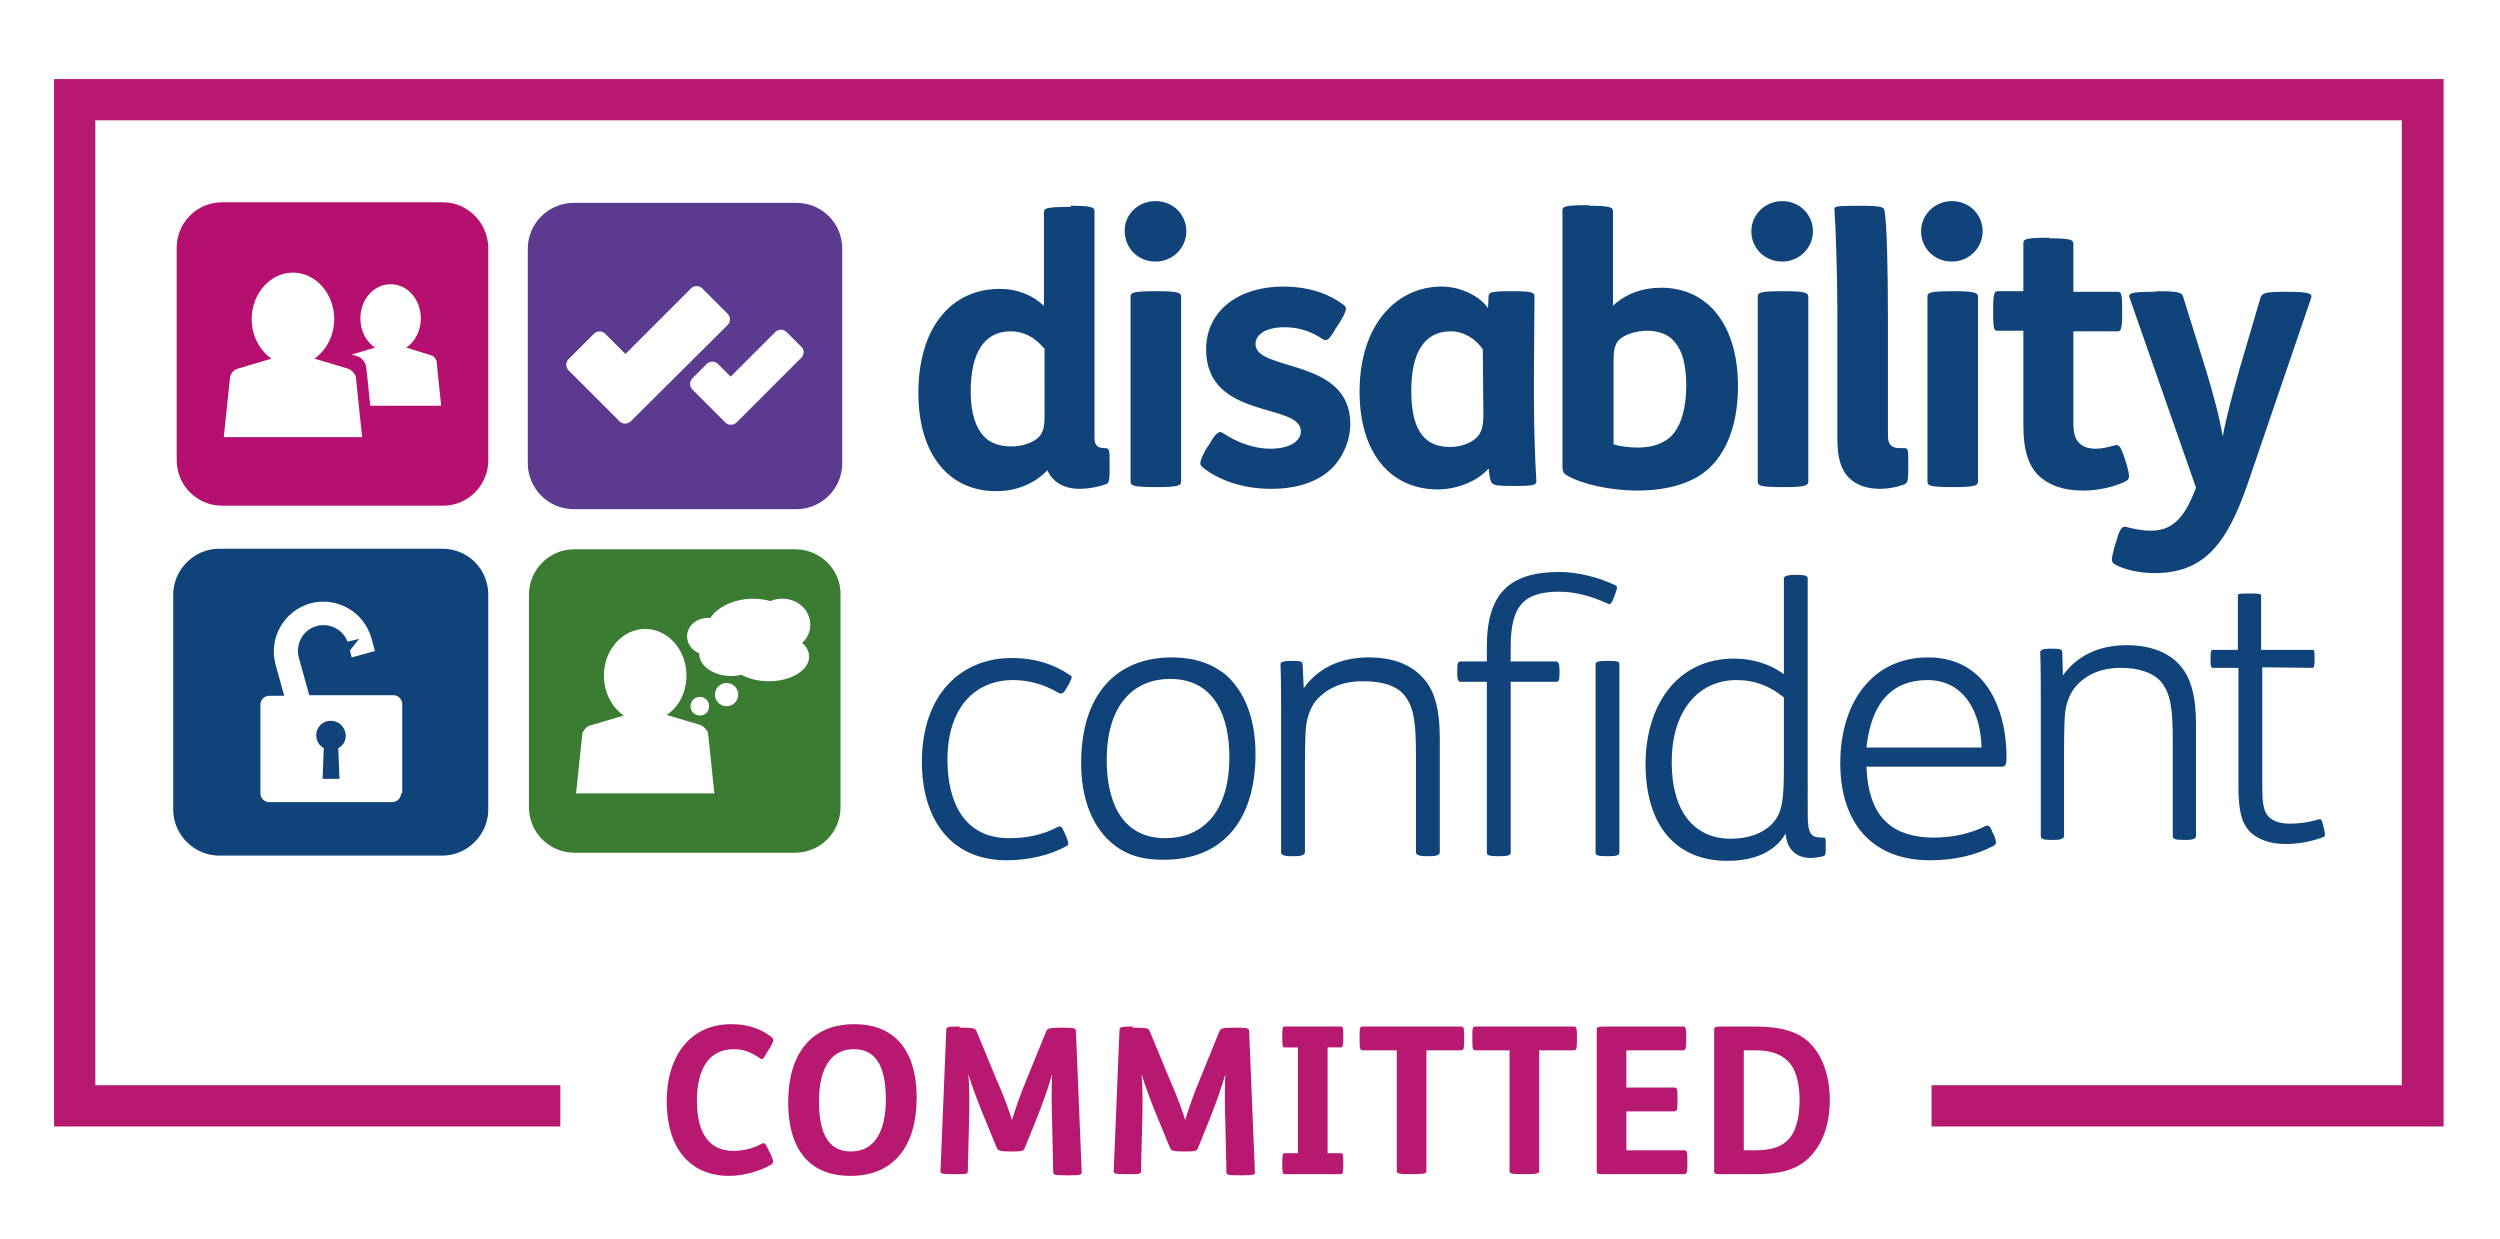
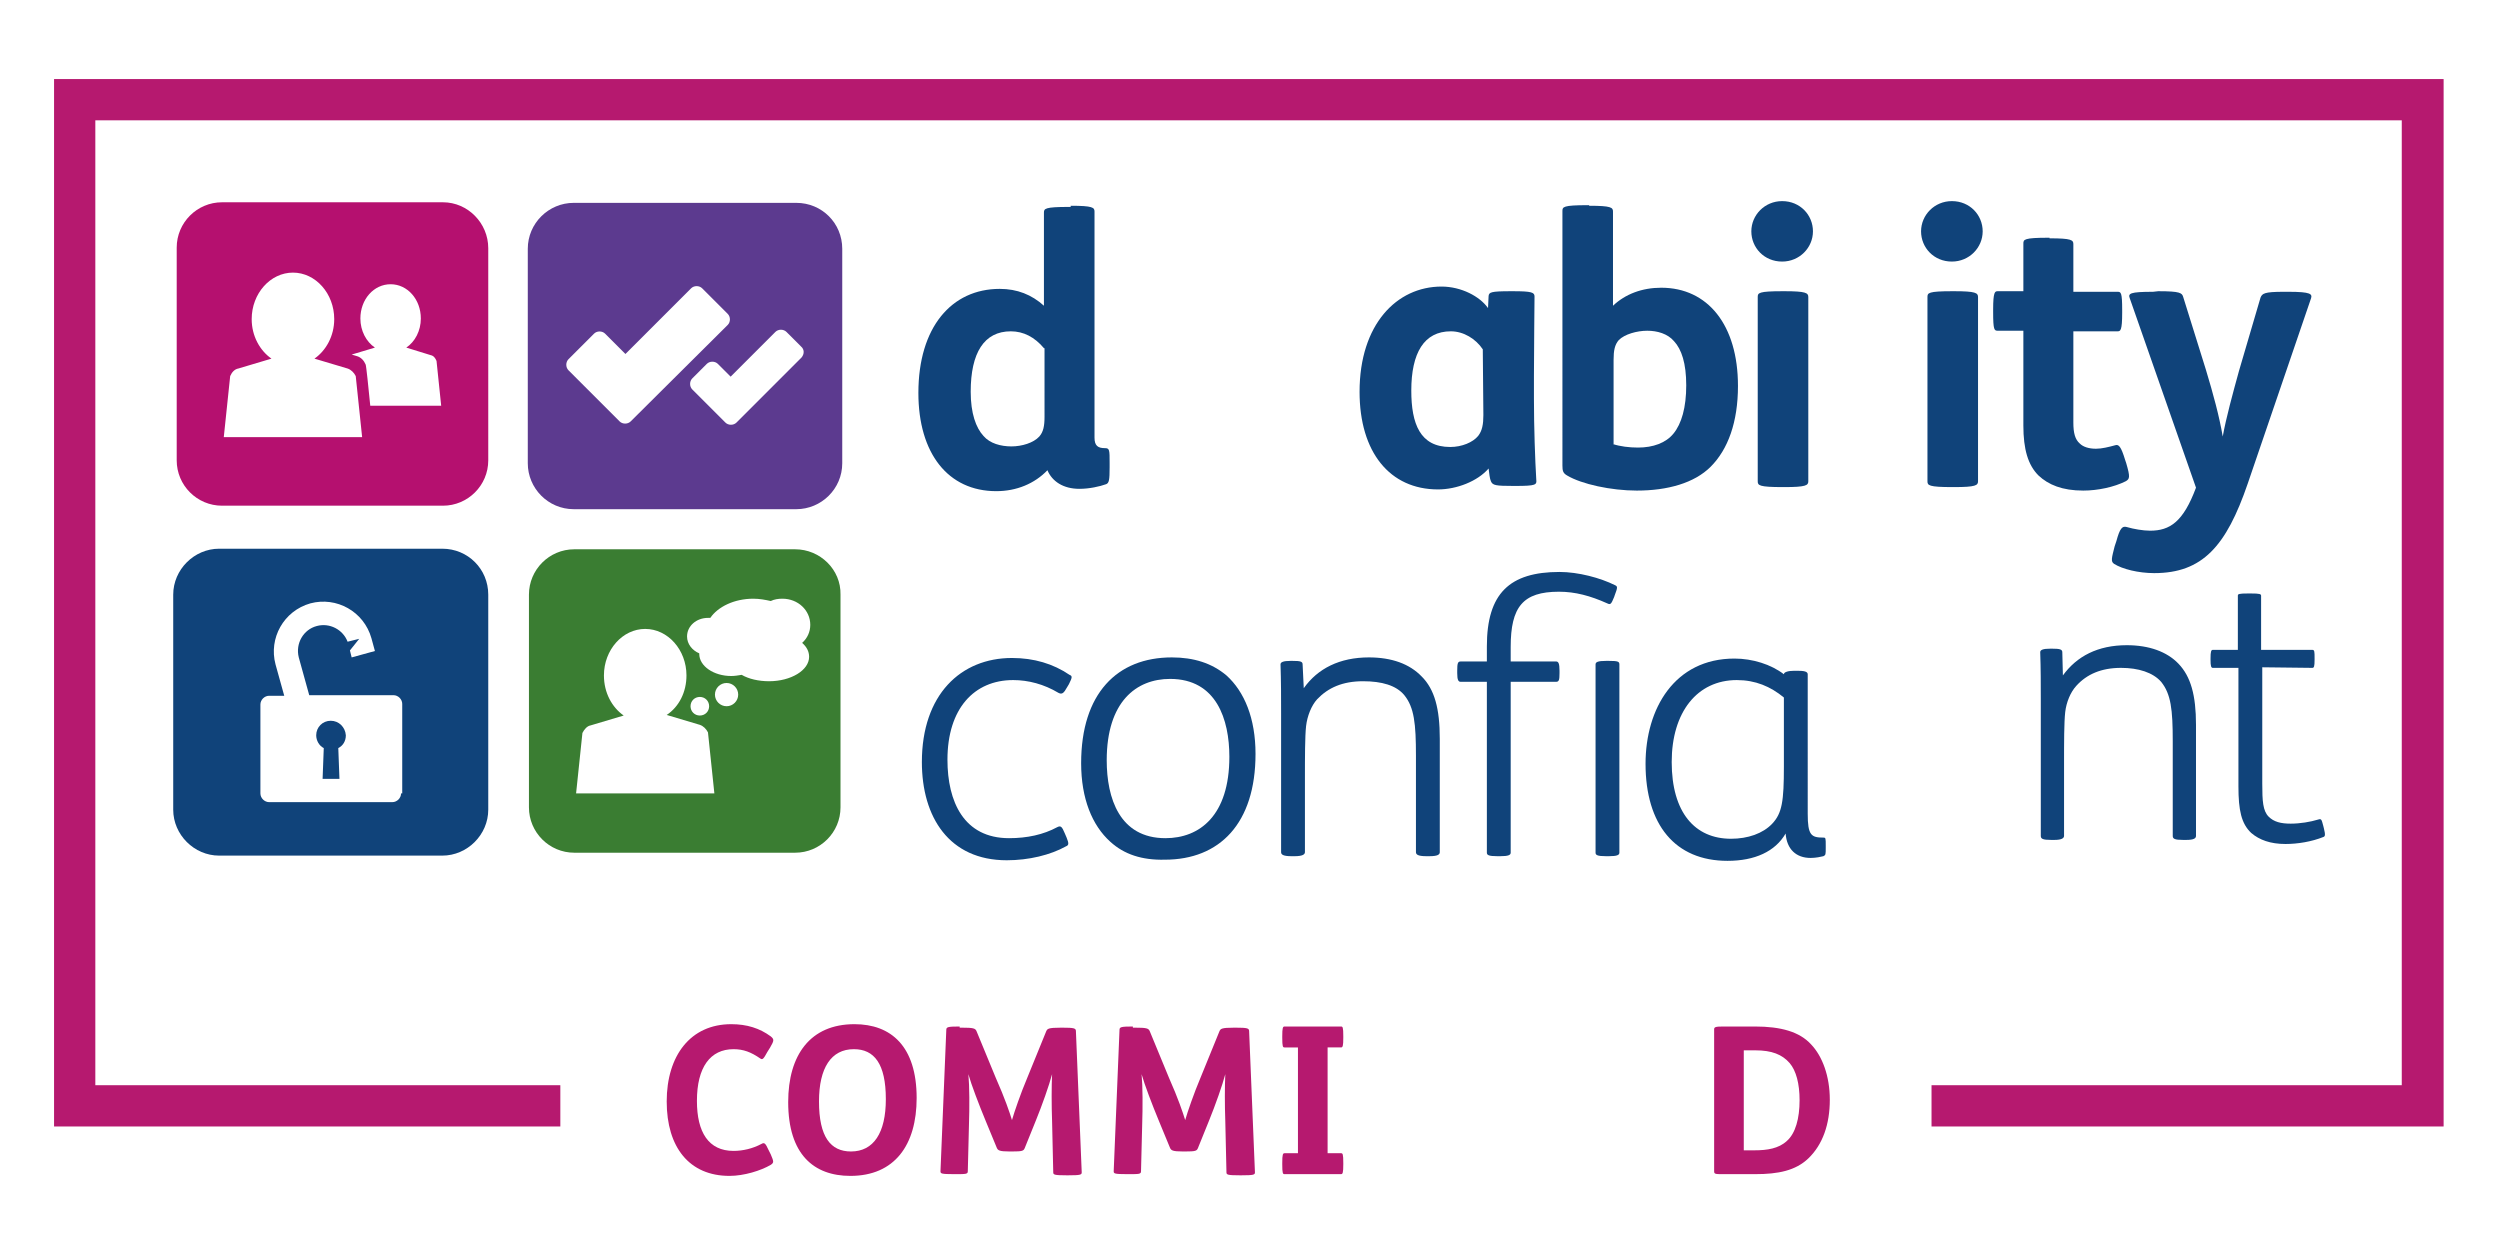
<svg xmlns="http://www.w3.org/2000/svg" version="1.1" id="Layer_1" x="0px" y="0px" viewBox="0 0 430.1 213.1" style="enable-background:new 0 0 430.1 213.1;" xml:space="preserve">
  <style type="text/css">
	.st0{fill:#B6196F;}
	.st1{fill:#B5106F;}
	.st2{fill:#5C3A8F;}
	.st3{fill:#10437A;}
	.st4{fill:none;}
	.st5{fill:#3A7D32;}
</style>
  <polyline class="st0" points="96.4,186.7 16.4,186.7 16.4,20.7 413.2,20.7 413.2,186.7 332.3,186.7 332.3,193.8 420.4,193.8   420.4,13.6 9.3,13.6 9.3,193.8 96.4,193.8 96.4,186.7 " />
  <path class="st0" d="M132.5,180.2c0.7-1.2,0.7-1.4,0.1-1.9c-1.9-1.4-4.1-2.1-6.8-2.1c-7,0-11.1,5.4-11.1,13.3  c0,7.9,3.9,12.8,10.8,12.8c2.5,0,5.4-0.9,7.1-1.9c0.6-0.4,0.5-0.6,0-1.8l-0.4-0.8c-0.5-1.1-0.7-1.3-1.2-1c-1.5,0.8-3.2,1.2-4.8,1.2  c-4.3,0-6.3-3.2-6.3-8.6c0-5.8,2.3-8.9,6.3-8.9c1.7,0,3,0.5,4.6,1.6c0.4,0.3,0.6,0,1.2-1.1L132.5,180.2" />
  <path class="st0" d="M146.9,180.5c3.5,0,5.5,2.5,5.5,8.6c0,5.8-2.1,9-6,9c-3.5,0-5.5-2.5-5.5-8.6C140.9,183.7,143,180.5,146.9,180.5   M147,176.2c-7.6,0-11.4,5.3-11.4,13.4c0,9,4.4,12.7,10.7,12.7c7.6,0,11.4-5.3,11.4-13.4C157.7,180,153.3,176.2,147,176.2   M165.1,176.6c-2.1,0-2.3,0.1-2.3,0.6l-1,24.3c0,0.4,0.1,0.5,2.3,0.5h0.2c1.9,0,2.2,0,2.2-0.5l0.2-8c0.1-3,0.1-6.6-0.1-8.7  c0.5,1.8,1.8,5.2,3,8.1l1.9,4.6c0.2,0.4,0.4,0.6,2.2,0.6h0.4c1.8,0,2-0.1,2.2-0.6l1.9-4.7c1.1-2.7,2.3-6.1,2.8-8  c-0.1,2.1-0.1,5.3,0,8.1l0.2,8.8c0,0.4,0.2,0.5,2.3,0.5h0.3c2.1,0,2.3-0.1,2.3-0.5l-1-24.3c0-0.5-0.3-0.6-2.3-0.6h-0.3  c-2.2,0-2.3,0.2-2.5,0.6l-3.3,8.1c-1.1,2.6-2.2,5.8-2.6,7.2c-0.4-1.3-1.2-3.7-2.8-7.3l-3.3-8c-0.2-0.5-0.6-0.6-2.5-0.6h-0.4V176.6z   M194.9,176.6c-2.1,0-2.3,0.1-2.3,0.6l-1,24.3c0,0.4,0.1,0.5,2.3,0.5h0.2c1.9,0,2.2,0,2.2-0.5l0.2-8c0.1-3,0.1-6.6-0.1-8.7  c0.5,1.8,1.8,5.2,3,8.1l1.9,4.6c0.2,0.4,0.4,0.6,2.2,0.6h0.4c1.8,0,2-0.1,2.2-0.6l1.9-4.7c1.1-2.7,2.3-6.1,2.8-8  c-0.1,2.1-0.1,5.3,0,8.1l0.2,8.8c0,0.4,0.2,0.5,2.3,0.5h0.3c2.1,0,2.3-0.1,2.3-0.5l-1-24.3c0-0.5-0.3-0.6-2.3-0.6h-0.3  c-2.2,0-2.3,0.2-2.5,0.6l-3.3,8.1c-1.1,2.6-2.2,5.8-2.6,7.2c-0.4-1.3-1.2-3.7-2.8-7.3l-3.3-8c-0.2-0.5-0.6-0.6-2.5-0.6h-0.4V176.6z" />
  <path class="st0" d="M221,176.6c-0.3,0-0.4,0.2-0.4,1.7v0.2c0,1.6,0.1,1.7,0.4,1.7h2.3v18.2H221c-0.3,0-0.4,0.2-0.4,1.7v0.2  c0,1.6,0.1,1.7,0.4,1.7h9.7c0.3,0,0.4-0.2,0.4-1.7v-0.2c0-1.6-0.1-1.7-0.4-1.7h-2.3v-18.2h2.3c0.3,0,0.4-0.2,0.4-1.7v-0.2  c0-1.6-0.1-1.7-0.4-1.7H221" />
-   <path class="st0" d="M234.5,176.6c-0.5,0-0.6,0-0.6,1.9v0.3c0,1.8,0.1,1.9,0.6,1.9h5.8v20.8c0,0.4,0.4,0.5,2.3,0.5h0.4  c1.9,0,2.4-0.1,2.4-0.5v-20.8h5.9c0.5,0,0.6-0.2,0.6-1.9v-0.3c0-1.8-0.1-1.9-0.6-1.9H234.5 M253.9,176.6c-0.5,0-0.6,0-0.6,1.9v0.3  c0,1.8,0.1,1.9,0.6,1.9h5.8v20.8c0,0.4,0.4,0.5,2.3,0.5h0.4c1.9,0,2.4-0.1,2.4-0.5v-20.8h5.9c0.5,0,0.6-0.2,0.6-1.9v-0.3  c0-1.8-0.1-1.9-0.6-1.9H253.9z M276.3,176.6c-1.4,0-1.6,0.1-1.6,0.5v24.4c0,0.5,0.2,0.5,1.6,0.5h13.4c0.5,0,0.6-0.2,0.6-1.9v-0.3  c0-1.8-0.1-1.9-0.6-1.9h-9.9v-6.7h8.2c0.5,0,0.6-0.2,0.6-1.9V189c0-1.8-0.1-1.9-0.6-1.9h-8.2v-6.4h9.7c0.5,0,0.6-0.2,0.6-1.9v-0.3  c0-1.8-0.1-1.9-0.6-1.9L276.3,176.6L276.3,176.6z" />
  <path class="st0" d="M300,180.7h2c2.8,0,4.6,0.7,5.9,2.2c1.1,1.3,1.7,3.5,1.7,6.4c0,3.1-0.7,5.7-2.2,7c-1.4,1.3-3.4,1.6-5.5,1.6H300  V180.7 M296.5,176.6c-1.4,0-1.6,0.1-1.6,0.5v24.4c0,0.5,0.2,0.5,1.6,0.5h5.5c3.9,0,6.9-0.6,9.1-2.7c2.5-2.4,3.7-5.9,3.7-10.1  c0-4.1-1.3-7.5-3.2-9.5c-2-2.2-5.2-3.1-9.7-3.1L296.5,176.6L296.5,176.6z" />
  <path class="st1" d="M76.2,34.8h-38c-4.3,0-7.8,3.5-7.8,7.8v36.6c0,4.3,3.5,7.8,7.8,7.8h38c4.3,0,7.8-3.5,7.8-7.8V42.7  C84,38.4,80.5,34.8,76.2,34.8 M38.5,75.2l1.1-10.5c0.3-0.7,0.8-1.2,1.4-1.3l5.7-1.7c-2-1.4-3.4-3.9-3.4-6.8c0-4.4,3.2-8,7.1-8  s7.1,3.6,7.1,8c0,2.9-1.4,5.4-3.4,6.8l5.7,1.7c0.6,0.2,1.1,0.7,1.4,1.3l1.1,10.5H38.5z M63.7,69.8c-0.3-3-0.7-7-0.8-7.1  c-0.3-0.7-0.8-1.2-1.4-1.4l-1-0.3l4-1.2c-1.5-1-2.5-2.9-2.5-5c0-3.3,2.3-5.9,5.2-5.9c2.9,0,5.2,2.6,5.2,5.9c0,2.1-1,4-2.5,5l4.2,1.3  c0.5,0.1,0.8,0.5,1,1l0.8,7.7H63.7z" />
  <path class="st2" d="M137,34.9H98.7c-4.3,0-7.9,3.5-7.9,7.9v36.9c0,4.3,3.5,7.9,7.9,7.9H137c4.3,0,7.9-3.5,7.9-7.9V42.8  C144.9,38.4,141.4,34.9,137,34.9 M108.5,72.5c-0.5,0.5-1.4,0.5-1.9,0l-8.8-8.8c-0.5-0.5-0.5-1.4,0-1.9l4.4-4.4  c0.5-0.5,1.4-0.5,1.9,0l3.5,3.5l11.3-11.3c0.5-0.5,1.4-0.5,1.9,0l4.4,4.4c0.5,0.5,0.5,1.4,0,1.9L108.5,72.5z M137.9,61.5l-8.7,8.7  l0,0l-2.5,2.5c-0.5,0.5-1.4,0.5-1.9,0l-5.7-5.7c-0.5-0.5-0.5-1.4,0-1.9l2.5-2.5c0.5-0.5,1.4-0.5,1.9,0l2.2,2.2l7.7-7.7  c0.5-0.5,1.4-0.5,1.9,0l2.5,2.5C138.4,60.1,138.4,60.9,137.9,61.5" />
  <path class="st3" d="M184.2,35.4c3.8,0,4.1,0.3,4.1,1v38.9c0,1.4,0.6,1.8,1.8,1.8c0.8,0,0.8,0.3,0.8,2.6v0.7c0,2.2-0.1,2.7-0.6,2.9  c-1.1,0.4-2.9,0.8-4.6,0.8c-2.8,0-4.7-1.3-5.5-3.2c-2.2,2.3-5.3,3.6-8.8,3.6c-8.3,0-13.4-6.5-13.4-16.9c0-11.3,5.7-17.9,14-17.9  c3,0,5.5,1,7.6,2.9v-16c0-0.7,0.1-1,4.3-1h0.3 M179.6,59.9c-1.6-1.9-3.5-2.9-5.7-2.9c-4.6,0-6.9,3.7-6.9,10.4c0,3.7,0.9,6.2,2.2,7.6  c1.1,1.3,3,1.8,4.8,1.8s3.8-0.6,4.8-1.7c0.7-0.8,0.9-1.8,0.9-3.4V59.9H179.6z" />
-   <path class="st3" d="M198.8,34.6c3.1,0,5.3,2.4,5.3,5.2s-2.3,5.2-5.3,5.2c-3.1,0-5.3-2.4-5.3-5.2C193.4,37,195.7,34.6,198.8,34.6   M199.1,50.1c3.8,0,4.1,0.3,4.1,1v31.7c0,0.7-0.4,1-4.1,1h-0.3c-4.1,0-4.3-0.3-4.3-1V51.1c0-0.7,0.1-1,4.3-1H199.1z" />
-   <path class="st3" d="M208,76.5c1.1-1.9,1.7-2.5,2.4-2c2.5,1.7,5.5,2.7,8.1,2.7c3.4,0,5.3-1.3,5.3-3c0-5-16.3-1.9-16.3-14.1  c0-6.7,5.7-10.8,13.2-10.8c4.2,0,7.8,1.1,10.5,3.2c0.6,0.4,0.5,1-0.8,3.1l-0.6,0.9c-1.1,2-1.6,2.3-2.3,1.8c-2-1.3-4-2-6.5-2  c-1.8,0-3.3,0.4-4.1,1.1c-0.6,0.5-0.9,1.1-0.9,1.8c0,4.8,16.3,2.3,16.3,13.7c0,2.9-1.2,5.7-3.2,7.7c-2.4,2.3-5.9,3.5-10.5,3.5  c-4.9,0-9.2-1.6-11.8-3.8c-0.5-0.4-0.4-1,0.6-2.9L208,76.5" />
  <path class="st3" d="M256.1,50.9c0.1-0.6,0.3-0.8,3.8-0.8h0.4c3.2,0,3.7,0.2,3.7,0.9c0,2.1-0.1,8.5-0.1,13.7v3.9  c0,5,0.2,10.5,0.4,13.9c0.1,0.9,0,1.1-3.6,1.1h-0.3c-3.1,0-3.6-0.1-3.9-0.8c-0.2-0.4-0.3-1.4-0.4-2.2c-1.9,2.2-5.5,3.6-8.7,3.6  c-8.3,0-13.5-6.4-13.5-16.8c0-11.6,6.4-18.1,14.1-18.1c3.4,0,6.6,1.7,8,3.7L256.1,50.9 M255.1,60.1c-1.2-1.8-3.3-3.1-5.5-3.1  c-4.6,0-6.8,3.7-6.8,10.2c0,5.7,1.5,9.7,6.7,9.7c2,0,3.9-0.8,4.8-1.9c0.7-0.9,0.9-2,0.9-3.6L255.1,60.1L255.1,60.1z" />
  <path class="st3" d="M273.4,35.4c3.8,0,4.1,0.3,4.1,1v16.2c2.1-2,5-3.1,8.3-3.1c8,0,13.2,6.4,13.2,16.9c0,6.2-1.7,10.9-4.7,13.9  c-2.8,2.8-7.4,4.1-12.7,4.1c-4.4,0-9.5-1.1-12-2.6c-0.7-0.4-0.8-0.8-0.8-1.7V36.3c0-0.7,0.1-1,4.3-1h0.3 M277.5,76.4  c1.2,0.4,2.8,0.6,4.3,0.6c2.6,0,4.8-0.8,6.1-2.4c1.4-1.7,2.2-4.5,2.2-8.3c0-3.8-0.8-6.2-2.1-7.6c-1.1-1.3-2.9-1.8-4.6-1.8  c-1.8,0-3.9,0.6-4.9,1.6c-0.7,0.8-0.9,1.8-0.9,3.4v14.5H277.5z" />
  <path class="st3" d="M306.6,34.6c3.1,0,5.3,2.4,5.3,5.2s-2.3,5.2-5.3,5.2c-3.1,0-5.3-2.4-5.3-5.2C301.3,37,303.6,34.6,306.6,34.6   M307,50.1c3.7,0,4.1,0.3,4.1,1v31.7c0,0.7-0.4,1-4.1,1h-0.3c-4.1,0-4.3-0.3-4.3-1V51.1c0-0.7,0.1-1,4.3-1H307z" />
-   <path class="st3" d="M320,35.4c3.6,0,4.1,0.2,4.2,0.8c0.4,1.8,0.6,9.9,0.6,18.5v20.2c0,1.5,0.5,2.2,2.1,2.2h0.8  c0.6,0,0.6,0.4,0.6,2.8v0.6c0,2.3-0.1,2.5-0.6,2.8c-1,0.4-2.6,0.8-4.3,0.8c-2.3,0-4.1-0.7-5.3-1.9c-1.5-1.5-2-3.7-2-6.7V53.4  c0-6-0.3-14.9-0.5-17.2c-0.1-0.7,0-0.8,4.1-0.8H320" />
  <path class="st3" d="M335.8,34.6c3.1,0,5.3,2.4,5.3,5.2s-2.3,5.2-5.3,5.2c-3.1,0-5.3-2.4-5.3-5.2S332.8,34.6,335.8,34.6 M336.2,50.1  c3.7,0,4.1,0.3,4.1,1v31.7c0,0.7-0.4,1-4.1,1h-0.3c-4.1,0-4.3-0.3-4.3-1V51.1c0-0.7,0.1-1,4.3-1H336.2z" />
  <path class="st3" d="M352.6,41c3.8,0,4.1,0.3,4.1,1v8.2h7.6c0.6,0,0.8,0.1,0.8,3.2v0.4c0,3.1-0.3,3.2-0.8,3.2h-7.6v15.7  c0,1.8,0.3,2.9,1.1,3.6c0.6,0.6,1.6,0.9,2.8,0.9c1,0,2.2-0.3,3.3-0.6c0.6-0.2,1,0.2,1.7,2.5l0.2,0.6c0.7,2.4,0.6,2.7-0.1,3.1  c-2,1-4.8,1.6-7.3,1.6c-3.6,0-6-1-7.7-2.6c-1.8-1.8-2.6-4.5-2.6-8.6V56.9h-4.4c-0.6,0-0.8-0.1-0.8-3.2v-0.4c0-3.1,0.3-3.2,0.8-3.2  h4.4v-8.2c0-0.7,0.1-1,4.3-1h0.2" />
  <path class="st3" d="M371.3,50.1c3.8,0,4.1,0.3,4.3,1l3.9,12.5c1.3,4.3,2.3,8,2.9,11.5c0.6-3.3,1.7-7.3,2.8-11.3l3.7-12.6  c0.3-0.7,0.6-1,4-1h0.8c3.9,0,4.1,0.4,3.9,1.1l-10.9,31.9c-3.7,10.8-7.8,15.4-16.1,15.4c-2.7,0-5.5-0.7-6.9-1.6  c-0.6-0.4-0.4-1,0.1-3l0.3-0.9c0.6-2.2,1-2.7,1.9-2.4c1,0.3,2.7,0.6,3.9,0.6c3.4,0,5.7-1.5,7.9-7.4l-11.4-32.6c-0.3-0.8,0-1.1,4-1.1  L371.3,50.1" />
  <path class="st3" d="M183.9,117.7l-0.3,0.5c-0.6,1.1-0.9,1.3-1.5,1c-2.5-1.5-5.2-2.2-7.8-2.2c-6.7,0-11.3,4.9-11.3,13.7  c0,7.2,2.8,13.5,10.6,13.5c3.1,0,5.9-0.6,8.3-1.9c0.6-0.3,0.8-0.1,1.3,1.1l0.3,0.7c0.4,1,0.4,1.3-0.1,1.5c-2.7,1.5-6.4,2.4-10.2,2.4  c-9.9,0-14.6-7.4-14.6-16.9c0-11.6,6.7-17.9,15.5-17.9c3.8,0,7.1,1,9.9,2.9C184.5,116.3,184.5,116.5,183.9,117.7" />
  <path class="st3" d="M191,144.8c-3.1-2.8-5-7.4-5-13.5c0-12,6.2-18.2,15.6-18.2c3.8,0,6.9,1,9.4,3.1c3.1,2.8,5,7.4,5,13.5  c0,12-6.2,18.2-15.6,18.2C196.5,148,193.4,147,191,144.8 M200.5,144.2c5.9,0,11-3.9,11-14c0-6.4-2.2-13.4-10.2-13.4  c-5.8,0-10.9,3.9-10.9,14C190.4,137.3,192.6,144.2,200.5,144.2" />
  <path class="st3" d="M224.3,118.4c2.4-3.4,6.2-5.3,11.2-5.3c3.9,0,7,1.1,9.1,3.3c2.2,2.2,3.1,5.5,3.1,10.7v19.5  c0,0.4-0.3,0.7-1.8,0.7h-0.5c-1.5,0-1.8-0.3-1.8-0.7V130c0-5.5-0.3-8.3-2-10.4c-1.4-1.7-3.9-2.4-7.1-2.4c-3.5,0-6,1.1-7.9,3.1  c-1,1.1-1.7,2.9-1.9,4.6c-0.2,1.8-0.2,5.3-0.2,9.2v12.5c0,0.4-0.4,0.7-1.8,0.7h-0.5c-1.5,0-1.8-0.3-1.8-0.7v-23.9  c0-2.6,0-5.5-0.1-8.4c0-0.4,0.5-0.6,1.7-0.6h0.4c1.3,0,1.7,0.1,1.7,0.6L224.3,118.4" />
  <path class="st3" d="M259.9,117.3v29.4c0,0.4-0.4,0.6-1.8,0.6h-0.5c-1.5,0-1.8-0.2-1.8-0.6v-29.4h-4.5c-0.4,0-0.6-0.3-0.6-1.5v-0.4  c0-1.3,0.1-1.6,0.6-1.6h4.5v-2.6c0-9.1,3.9-12.8,12.5-12.8c3.2,0,7,1,9.6,2.3c0.4,0.2,0.4,0.4-0.1,1.7l-0.1,0.3  c-0.5,1.2-0.6,1.4-1.2,1.1c-2.9-1.3-5.5-2-8.3-2c-6.2,0-8.3,2.6-8.3,9.5v2.5h7.8c0.4,0,0.6,0.3,0.6,1.6v0.4c0,1.2-0.1,1.5-0.6,1.5  L259.9,117.3 M274.5,114.3c0-0.4,0.4-0.6,1.8-0.6h0.5c1.5,0,1.8,0.1,1.8,0.6v32.4c0,0.4-0.4,0.6-1.8,0.6h-0.5  c-1.5,0-1.8-0.2-1.8-0.6V114.3z" />
-   <path class="st3" d="M314.1,145.5v0.3c0,1.2,0,1.3-0.4,1.5c-0.4,0.1-1.3,0.3-2.2,0.3c-2.5,0-4.1-1.5-4.3-4.2  c-1.8,3.1-5.3,4.7-10,4.7c-9,0-14.1-6.2-14.1-16.7c0-9.5,5-18.1,15.3-18.1c3.1,0,6.3,1,8.5,2.7V99.5c0-0.4,0.8-0.6,1.8-0.6h0.5  c1.1,0,1.8,0.1,1.8,0.6V140c0,3.7,0.6,4.1,2.7,4.1C314.1,144.1,314.1,144.2,314.1,145.5 M306.9,120c-2.3-1.9-4.9-3-8.1-3  c-6.8,0-11.2,5.5-11.2,14.1c0,8.7,4,13.2,10.2,13.2c2.9,0,5.5-0.9,7.1-2.6c1.7-1.8,2-3.9,2-9.8V120z" />
-   <path class="st3" d="M321.1,131.9c0.2,4.6,1.4,7.8,3.6,9.7c1.9,1.7,4.7,2.5,8,2.5c3.2,0,6.3-0.7,8.7-1.9c0.6-0.3,0.9-0.3,1.4,1  l0.3,0.6c0.4,1,0.4,1.4-0.1,1.7c-3.2,1.7-6.9,2.5-11,2.5c-9.9,0-15.4-6.4-15.4-16.7c0-10.4,5.5-18.2,15.1-18.2  c5.5,0,9.2,2.7,11.3,6.9c1.5,3,2.2,6.5,2.2,10.3c0,1.5-0.3,1.6-0.9,1.6L321.1,131.9 M340.9,128.6c-0.1-5.9-2.9-11.6-9.3-11.6  c-5.5,0-9.6,3.2-10.5,11.6H340.9z" />
+   <path class="st3" d="M314.1,145.5v0.3c0,1.2,0,1.3-0.4,1.5c-0.4,0.1-1.3,0.3-2.2,0.3c-2.5,0-4.1-1.5-4.3-4.2  c-1.8,3.1-5.3,4.7-10,4.7c-9,0-14.1-6.2-14.1-16.7c0-9.5,5-18.1,15.3-18.1c3.1,0,6.3,1,8.5,2.7c0-0.4,0.8-0.6,1.8-0.6h0.5  c1.1,0,1.8,0.1,1.8,0.6V140c0,3.7,0.6,4.1,2.7,4.1C314.1,144.1,314.1,144.2,314.1,145.5 M306.9,120c-2.3-1.9-4.9-3-8.1-3  c-6.8,0-11.2,5.5-11.2,14.1c0,8.7,4,13.2,10.2,13.2c2.9,0,5.5-0.9,7.1-2.6c1.7-1.8,2-3.9,2-9.8V120z" />
  <path class="st3" d="M354.9,116.2c2.4-3.3,6-5.2,11-5.2c3.8,0,6.9,1.1,8.9,3.2c2.1,2.2,3,5.4,3,10.5v19.1c0,0.4-0.3,0.7-1.7,0.7  h-0.5c-1.5,0-1.8-0.2-1.8-0.7v-16.3c0-5.4-0.3-8.1-2-10.2c-1.4-1.6-3.9-2.4-6.9-2.4c-3.4,0-5.9,1.1-7.7,3.1c-1,1.1-1.7,2.8-1.9,4.5  c-0.2,1.8-0.2,5.2-0.2,9v12.3c0,0.4-0.4,0.7-1.7,0.7h-0.5c-1.5,0-1.8-0.2-1.8-0.7v-23.4c0-2.6,0-5.4-0.1-8.2c0-0.4,0.5-0.6,1.7-0.6  h0.4c1.2,0,1.7,0.1,1.7,0.6L354.9,116.2" />
  <path class="st3" d="M389.2,114.8v20c0,3,0.1,4.7,1.1,5.7c0.9,0.9,2.1,1.2,3.8,1.2c1.6,0,3.4-0.3,4.7-0.7c0.6-0.2,0.6,0,0.9,1.1  l0.1,0.4c0.3,1.2,0.2,1.4-0.1,1.5c-2,0.8-4.4,1.2-6.5,1.2c-2.6,0-4.5-0.7-5.9-1.9c-1.7-1.6-2.2-3.9-2.2-8v-20.4h-4.4  c-0.3,0-0.4-0.3-0.4-1.4v-0.2c0-1.2,0.1-1.5,0.4-1.5h4.3v-9.3c0-0.3,0.1-0.4,1.8-0.4h0.4c1.6,0,1.8,0.1,1.8,0.4v9.3h8.8  c0.4,0,0.4,0.3,0.4,1.5v0.2c0,1.2-0.1,1.4-0.4,1.4L389.2,114.8" />
  <rect x="29.8" y="34.6" class="st4" width="369.8" height="113.4" />
  <path class="st5" d="M136.8,94.5h-38c-4.3,0-7.8,3.5-7.8,7.8v36.6c0,4.3,3.5,7.8,7.8,7.8h38c4.3,0,7.8-3.5,7.8-7.8v-36.6  C144.7,98,141.1,94.5,136.8,94.5 M99.1,136.6l1.1-10.5c0.3-0.6,0.8-1.2,1.4-1.3l5.7-1.7c-2-1.4-3.4-3.9-3.4-6.9c0-4.4,3.2-8,7.1-8  s7.1,3.6,7.1,8c0,2.9-1.3,5.4-3.4,6.8l5.7,1.7c0.6,0.2,1.1,0.7,1.4,1.3l1.1,10.5H99.1V136.6z M118.8,121.5c0-0.9,0.7-1.6,1.6-1.6  s1.6,0.7,1.6,1.6s-0.7,1.6-1.6,1.6S118.8,122.4,118.8,121.5 M125,121.5c-1.1,0-2-0.9-2-2s0.9-2,2-2s2,0.9,2,2S126.1,121.5,125,121.5   M139.2,113c0,2.3-3.1,4.2-6.9,4.2c-1.8,0-3.5-0.4-4.7-1.1c-0.6,0.1-1.2,0.2-1.8,0.2c-3,0-5.5-1.7-5.5-3.8v-0.1  c-1.2-0.5-2.1-1.6-2.1-2.9c0-1.8,1.6-3.2,3.6-3.2h0.4c1.3-1.9,4.1-3.3,7.4-3.3c1.1,0,2.1,0.2,3,0.4c0.6-0.3,1.3-0.4,2-0.4  c2.7,0,4.8,2,4.8,4.5c0,1.2-0.5,2.3-1.4,3.1C138.8,111.3,139.2,112.1,139.2,113" />
  <path class="st3" d="M56.9,124c-1.4,0-2.5,1.1-2.5,2.5c0,0.9,0.5,1.8,1.3,2.2l-0.2,5.3h2.9l-0.2-5.3c0.8-0.4,1.3-1.2,1.3-2.2  C59.4,125.1,58.3,124,56.9,124 M76.1,94.4H37.7c-4.3,0-7.9,3.6-7.9,7.9v37c0,4.3,3.6,7.9,7.9,7.9h38.4c4.3,0,7.9-3.6,7.9-7.9v-37  C84,97.9,80.5,94.4,76.1,94.4 M69,136.5c0,0.8-0.7,1.5-1.5,1.5H46.3c-0.8,0-1.5-0.7-1.5-1.5v-15.3c0-0.8,0.7-1.5,1.5-1.5h2.6  l-1.5-5.4l0,0c-1.2-4.5,1.4-9.2,6-10.5c4.5-1.2,9.2,1.4,10.5,6l0.6,2.2l-4,1.1l-0.3-1.2l1.6-2l-2,0.5l0,0c-0.8-2.1-3.1-3.3-5.3-2.7  c-2.3,0.6-3.7,3-3.1,5.4l1.8,6.5h14.5c0.8,0,1.5,0.7,1.5,1.5v15.4H69z" />
</svg>